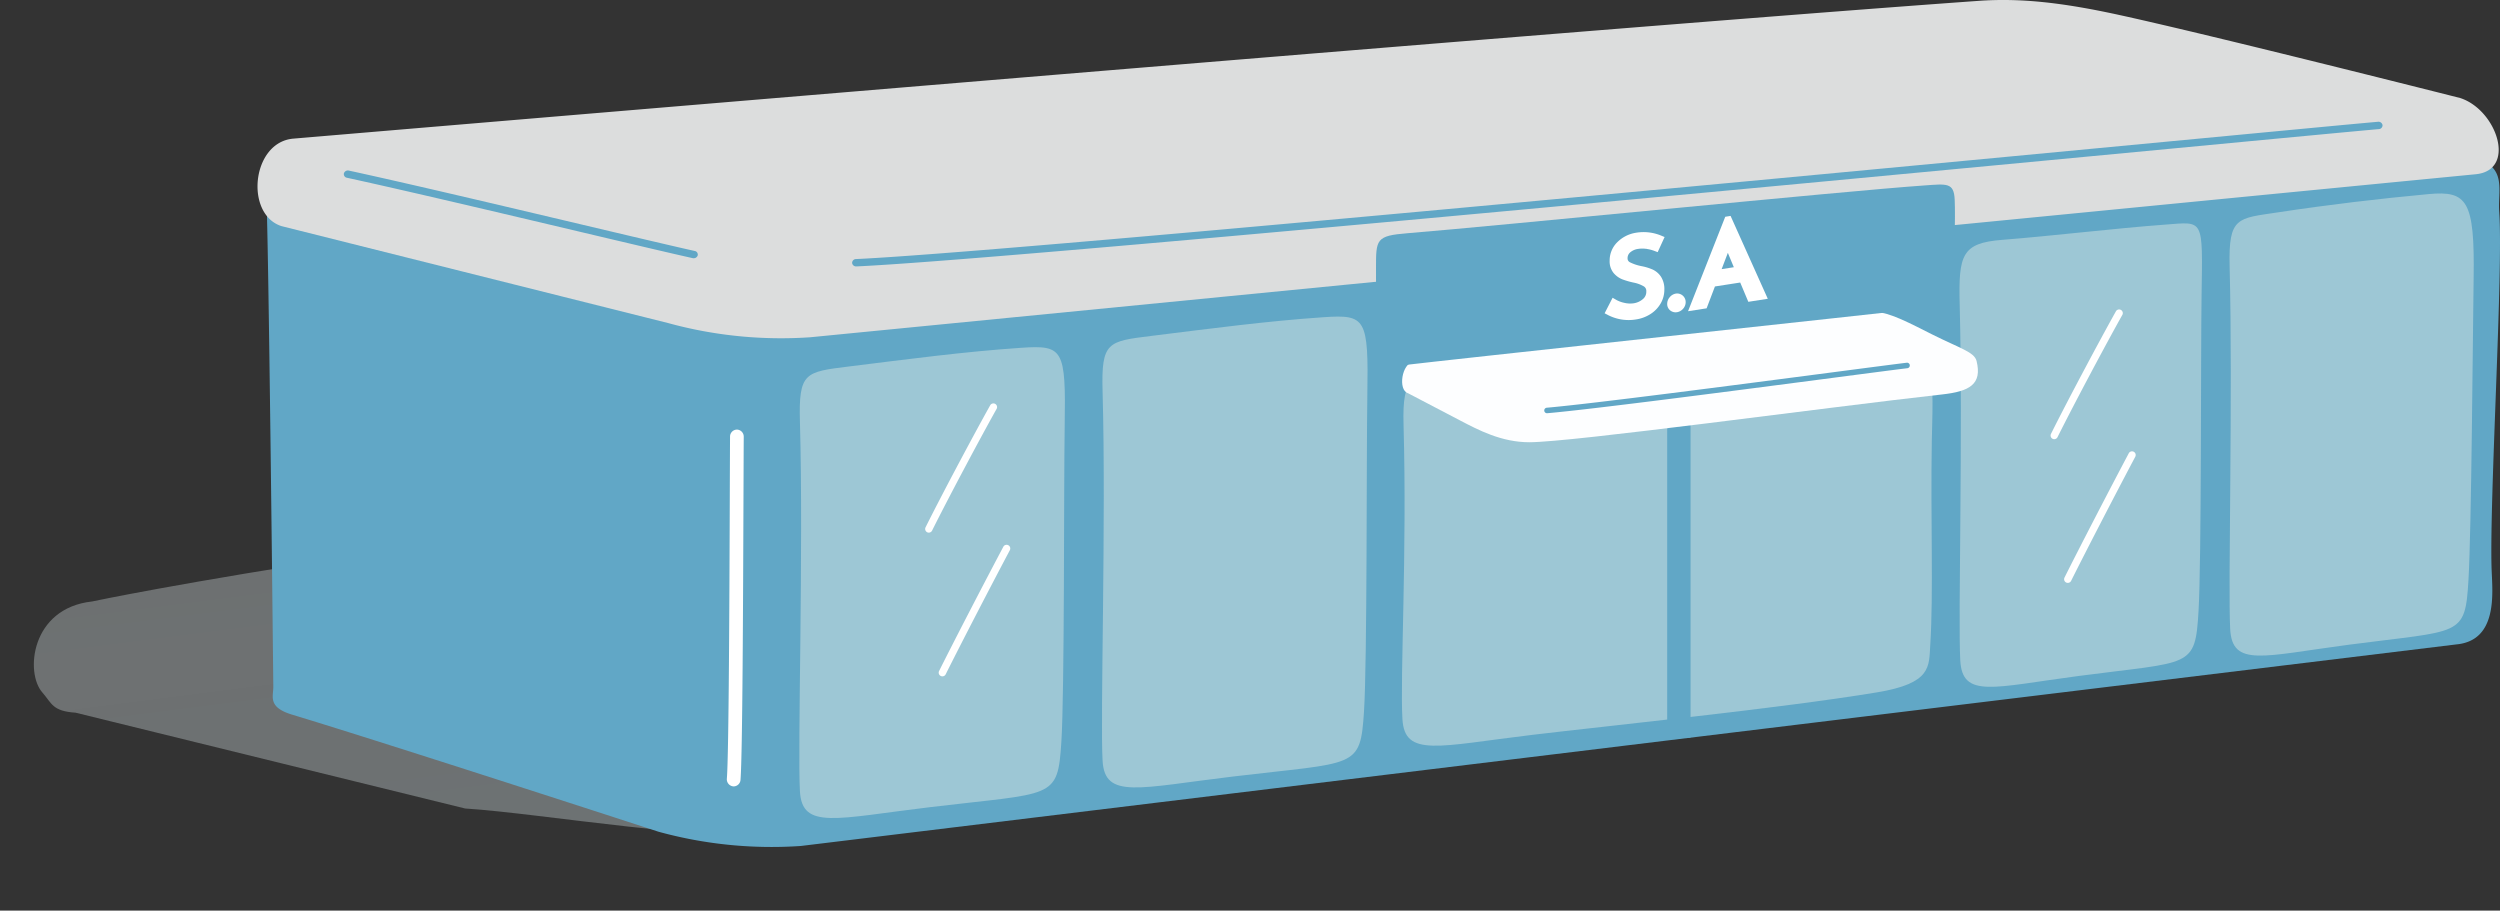
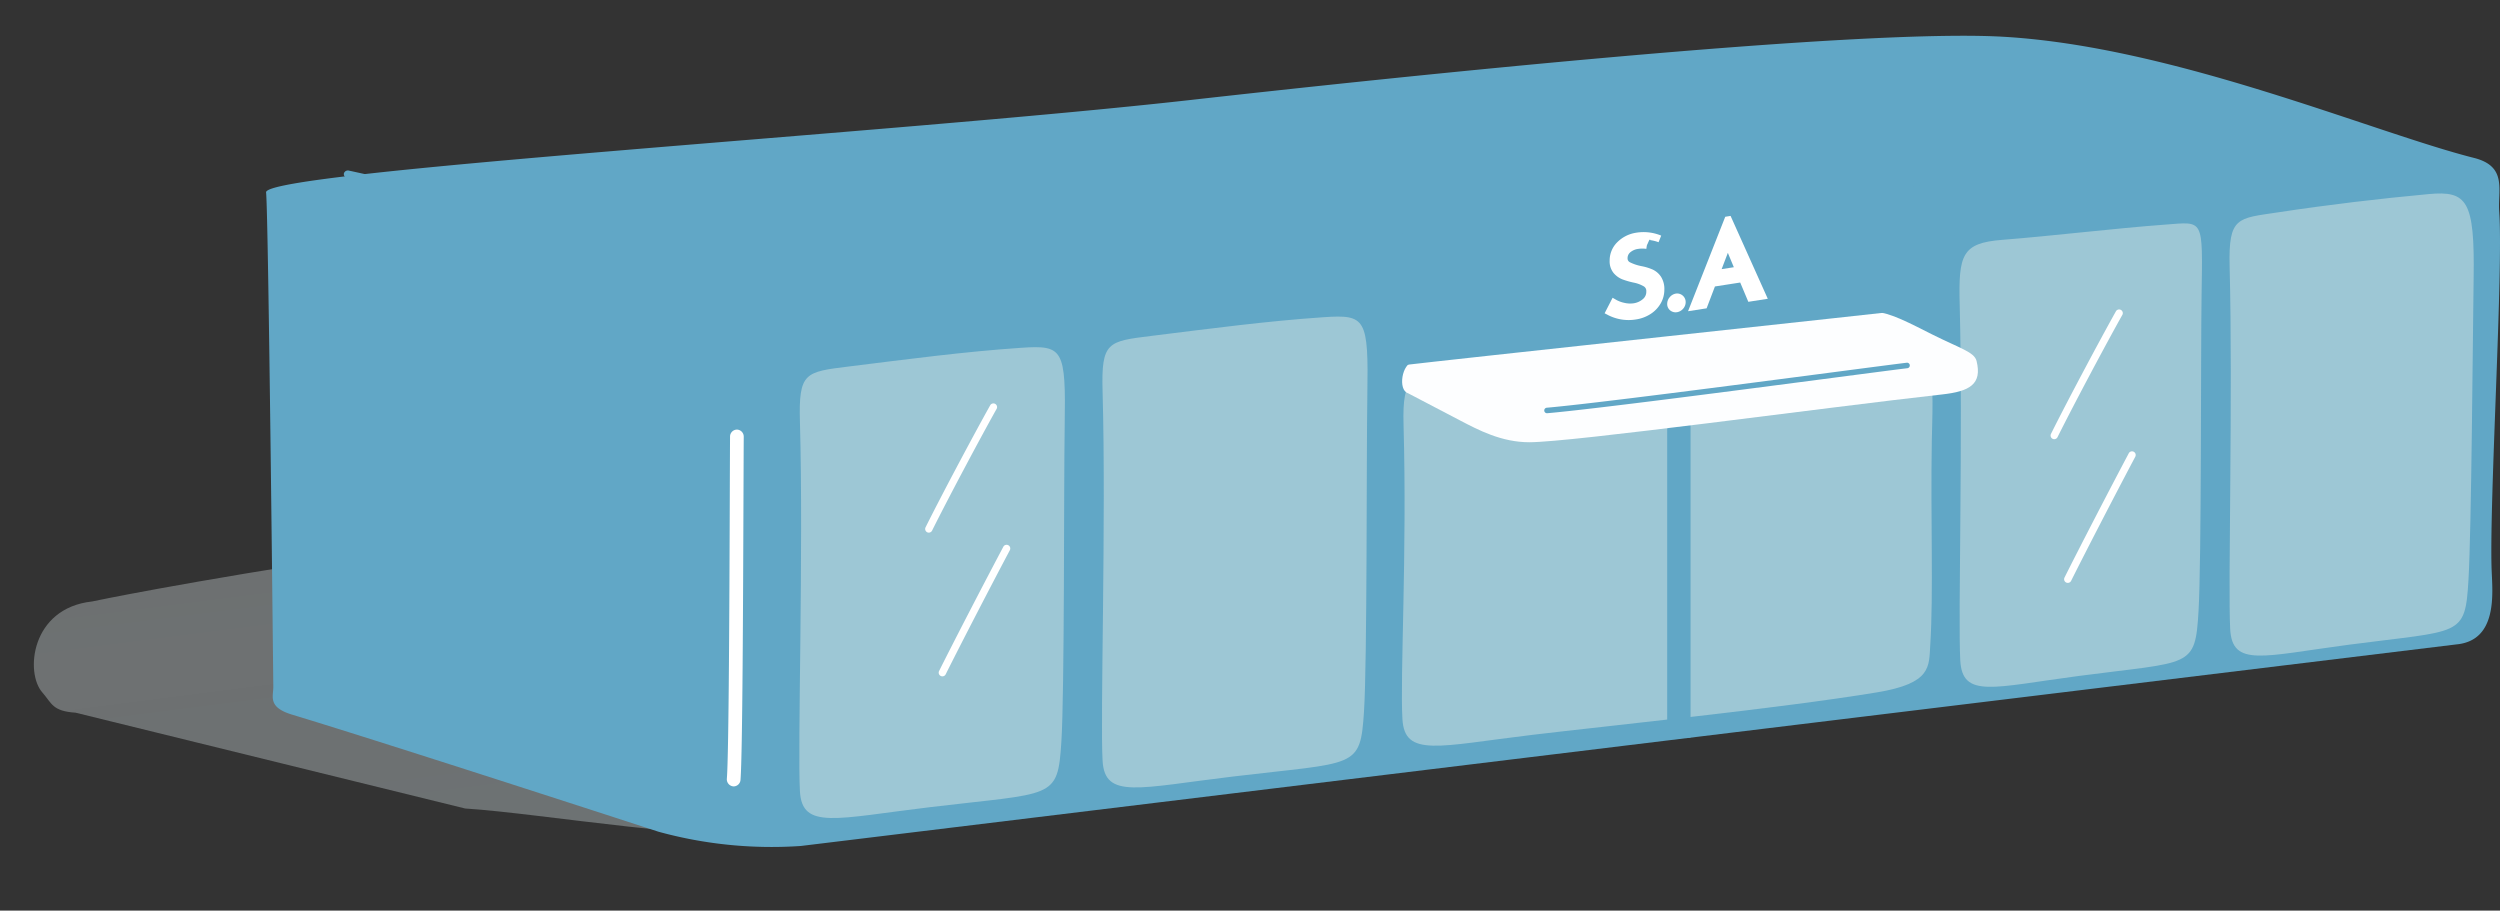
<svg xmlns="http://www.w3.org/2000/svg" width="351.172" height="127.912" viewBox="0 0 351.172 127.912">
  <rect x="0" y="0" width="351.172" height="127.912" fill="#333333" stroke="none" />
  <defs>
    <linearGradient id="linear-gradient" x1="-0.283" y1="-2.047" x2="0.632" y2="0.76" gradientUnits="objectBoundingBox">
      <stop offset="0" stop-color="#f7f7f7" stop-opacity="0.698" />
      <stop offset="1" stop-color="#c4cfd2" />
    </linearGradient>
  </defs>
  <g id="グループ_70136" data-name="グループ 70136" transform="translate(177.444 -64.303)">
    <path id="パス_41624" data-name="パス 41624" d="M300.206,17.842c4.825.65,3.512,2.61,5.422,5.745.138,4.038,1.329,7.62-2.708,8.412s-62.35,3.685-87.445,5.163c-63.9,3.763-94.585,6.211-94.585,6.211-12.3.488-35.415-5.323-46.331-6.794L20.939,19.331c-3.242-.437-3.23-1.537-4.45-3.151-2.248-2.913-.8-11.92,7.849-12.263,0,0,49.74-7.025,163.955-10.46C200.615-6.914,224.2,10.28,241.231,11.85c28.178,2.6,58.976,5.992,58.976,5.992" transform="matrix(0.998, -0.07, 0.07, 0.998, -189.078, 146.586)" opacity="0.4" fill="url(#linear-gradient)" />
    <g id="グループ_69684" data-name="グループ 69684" transform="translate(-141.271 64.303)">
      <g id="グループ_69726" data-name="グループ 69726" transform="translate(0 0)">
        <path id="パス_39168" data-name="パス 39168" d="M314.271,81.993c.116,3.17.868,9.834-4.951,10.381L76.749,120.69a60.056,60.056,0,0,1-19.97-2S18.913,106.357,5.315,102.245C1.867,101.2,2.662,99.75,2.662,98.328c0-.3-.686-66.67-1.017-69.444-.354-2.966,88.118-8.3,129.789-12.976,29.706-3.337,93.468-10.034,114.051-8.9,24.049,1.327,52.089,13.435,66.309,17.03,4.718,1.193,3.316,4.519,3.536,7.531.6,8.15-1.414,40.782-1.061,50.421" transform="translate(-0.443 -1.855)" fill="#61a7c6" />
-         <path id="パス_39169" data-name="パス 39169" d="M309.388,13.764c5.165,1.649,8.017,10.147,2.2,10.712-59.265,5.753-233.957,22.9-233.957,22.9a60.057,60.057,0,0,1-19.97-2L3.371,31.763C-1.794,30.114-.84,20.025,4.979,19.478c0,0,182.717-15.5,236.758-19.355,5.829-.416,11.689.213,19.746,1.973,13.333,2.913,47.905,11.668,47.905,11.668" transform="translate(0 0)" fill="#dcdddd" />
        <path id="パス_39170" data-name="パス 39170" d="M91.209,132.72a.772.772,0,0,1-.082,0,1,1,0,0,1-.878-1.088c.28-3.477.362-25.994.411-39.447.012-3.615.024-6.64.036-8.581a.985.985,0,0,1,.961-1h.007a.987.987,0,0,1,.956,1.015c-.012,1.939-.023,4.962-.037,8.575-.053,14.356-.132,36.051-.417,39.608a.981.981,0,0,1-.957.923" transform="translate(-24.321 -22.26)" fill="#fff" />
        <path id="パス_39171" data-name="パス 39171" d="M65.738,45.12A.667.667,0,0,1,65.6,45.1c-3.056-.679-9.153-2.121-16.211-3.791-10.7-2.531-24.013-5.681-32.355-7.5a.518.518,0,0,1-.427-.627.587.587,0,0,1,.7-.38c8.353,1.817,21.673,4.968,32.378,7.5,7.054,1.669,13.145,3.111,16.192,3.788a.518.518,0,0,1,.425.628.576.576,0,0,1-.566.392" transform="translate(-4.47 -8.838)" fill="#61a7c6" />
-         <path id="パス_39172" data-name="パス 39172" d="M114.917,43.734a.557.557,0,0,1-.581-.492.544.544,0,0,1,.552-.543c19.586-.888,130.894-11.444,184.386-16.517,15.373-1.457,26.482-2.511,29.4-2.766a.575.575,0,0,1,.638.465.539.539,0,0,1-.524.566c-2.916.254-14.022,1.308-29.393,2.766-53.5,5.073-164.833,15.632-184.452,16.521h-.029" transform="translate(-30.813 -6.31)" fill="#61a7c6" />
        <path id="パス_39173" data-name="パス 39173" d="M104.27,77.284c.51,18.143-.348,45.874,0,51.876.315,5.417,5.028,3.8,18.281,2.212,17.377-2.088,17.914-1,18.439-9.142.459-7.126.332-36.011.468-44.368.176-10.877-.193-11.416-6.136-11.015-7.947.537-15.906,1.6-24.159,2.621-6.176.767-7.09.809-6.894,7.816" transform="translate(-28.077 -17.991)" fill="#9dc7d5" />
        <path id="パス_39174" data-name="パス 39174" d="M162.467,71.4c.51,18.143-.348,45.874,0,51.876.315,5.417,5.028,3.8,18.281,2.212,17.377-2.088,17.914-1,18.439-9.142.46-7.126.332-36.011.468-44.368.176-10.877-.193-11.416-6.136-11.015-7.947.537-15.906,1.6-24.159,2.621-6.176.767-7.09.809-6.894,7.816" transform="translate(-43.761 -16.405)" fill="#9dc7d5" />
        <path id="パス_39175" data-name="パス 39175" d="M220.282,76.566c.51,18.143-.505,35.371-.156,41.373.314,5.417,5.028,3.8,18.28,2.212,10.861-1.3,34.606-3.686,48.365-5.962,7.753-1.282,7.3-3.629,7.5-6.683.459-7.126.034-17.717.215-28.564.12-7.187,1.036-16.515-6.184-16.1-7.287.415-17.913,1.081-34.07,2.861-7.75.854-18.332,2.14-26.585,3.165-6.175.768-7.561.7-7.365,7.7" transform="translate(-59.302 -16.931)" fill="#9dc7d5" />
        <path id="パス_39176" data-name="パス 39176" d="M327.3,54.365c.465,18.143-.24,43.948.078,49.95.287,5.416,4.584,3.8,16.664,2.211,15.84-2.087,16.33-1,16.809-9.142.419-7.126.3-36.012.426-44.368.161-10.878.335-10.291-5.081-9.89-7.244.537-15.772,1.581-22.928,2.143-5.664.446-6.147,2.089-5.968,9.1" transform="translate(-88.197 -11.577)" fill="#9dc7d5" />
        <path id="パス_39177" data-name="パス 39177" d="M379.211,47.45c.465,18.143-.24,44.926.078,50.929.287,5.416,4.584,3.8,16.664,2.211,15.84-2.088,16.331-1,16.81-9.142.419-7.126.6-34.015.724-42.372.161-10.877-.91-12.288-6.319-11.786-7,.649-14.053,1.484-21.213,2.572-5.618.853-6.923.581-6.743,7.588" transform="translate(-102.191 -10.026)" fill="#9dc7d5" />
        <rect id="長方形_30715" data-name="長方形 30715" width="3.281" height="53.496" transform="translate(198.016 50.122)" fill="#61a7c6" />
        <path id="パス_39178" data-name="パス 39178" d="M300.784,66.884c.816,3.286-.973,4.285-4.83,4.714-16.427,1.826-51.978,6.714-58,6.714-3.9,0-7.142-1.714-9.714-3.058-3.035-1.585-7.329-3.834-7.329-3.834-1.433-.458-.853-4.2.758-4.394,14.571-1.714,65.069-6.939,65.069-6.939,1.615-.152,5.1,1.719,7.784,3.067,3.9,1.956,5.95,2.482,6.26,3.729" transform="translate(-59.314 -16.191)" fill="#fdfeff" />
        <path id="パス_39179" data-name="パス 39179" d="M247.824,76.842a.388.388,0,0,1-.034-.775c6.32-.551,26.62-3.205,40.053-4.962,5.075-.664,9.005-1.178,10.5-1.358a.388.388,0,0,1,.093.771c-1.5.18-5.424.693-10.5,1.357-13.44,1.758-33.749,4.414-40.086,4.966h-.034" transform="translate(-66.682 -18.796)" fill="#61a7c6" />
        <path id="パス_39180" data-name="パス 39180" d="M128.9,95.712a.517.517,0,0,1-.463-.749c2.32-4.661,6.878-13.208,9.1-17.175a.518.518,0,0,1,.9.506c-2.221,3.958-6.767,12.481-9.082,17.13a.516.516,0,0,1-.463.287" transform="translate(-34.598 -20.892)" fill="#fff" />
        <path id="パス_39181" data-name="パス 39181" d="M131.5,123.237a.518.518,0,0,1-.463-.749c2.059-4.12,6.023-11.787,9.025-17.455a.517.517,0,1,1,.914.485c-3,5.661-6.956,13.319-9.012,17.434a.517.517,0,0,1-.463.286" transform="translate(-35.298 -28.231)" fill="#fff" />
        <path id="パス_39182" data-name="パス 39182" d="M345.308,77.744a.517.517,0,0,1-.463-.749c2.314-4.65,6.873-13.2,9.1-17.176a.518.518,0,1,1,.9.506c-2.226,3.967-6.773,12.494-9.082,17.131a.516.516,0,0,1-.463.287" transform="translate(-92.919 -16.049)" fill="#fff" />
        <path id="パス_39183" data-name="パス 39183" d="M347.908,105.268a.518.518,0,0,1-.463-.75c2.078-4.157,6.042-11.824,9.025-17.455a.517.517,0,1,1,.915.484c-2.979,5.625-6.938,13.282-9.013,17.434a.517.517,0,0,1-.463.286" transform="translate(-93.619 -23.389)" fill="#fff" />
        <path id="パス_39184" data-name="パス 39184" d="M293.912,52.651c-8.415.991-69.083,7.488-75.282,8.245-2.484.3-3.237.238-3.414-1.817-.162-1.88-.142-9.061-.142-11.845,0-4.064,0-4.551,4.411-4.909,12.939-1.052,61.139-5.913,72.643-6.714,3.137-.218,4.124-.427,4.233,2,.115,2.578-.083,8.325-.091,10.159-.012,3.051.62,4.531-2.358,4.881" transform="translate(-57.961 -9.564)" fill="#61a7c6" />
-         <path id="パス_39185" data-name="パス 39185" d="M265.214,46.678a4.313,4.313,0,0,0-1.261,0,2.636,2.636,0,0,0-1.421.625,1.551,1.551,0,0,0-.525,1.183,1.093,1.093,0,0,0,.616,1.021,6.743,6.743,0,0,0,1.755.584,6.747,6.747,0,0,1,1.436.437,2.341,2.341,0,0,1,.972.836,2.7,2.7,0,0,1,.387,1.542,3.344,3.344,0,0,1-.44,1.665,3.833,3.833,0,0,1-1.254,1.32,4.721,4.721,0,0,1-1.907.707,5.818,5.818,0,0,1-3.617-.59l.654-1.273a4.476,4.476,0,0,0,1.352.511,3.993,3.993,0,0,0,1.474.066,3.076,3.076,0,0,0,1.542-.7,1.816,1.816,0,0,0,.661-1.456,1.244,1.244,0,0,0-.554-1.121,5.024,5.024,0,0,0-1.557-.6A10.778,10.778,0,0,1,261.986,51a2.61,2.61,0,0,1-1.056-.755,2.079,2.079,0,0,1-.44-1.4,3.107,3.107,0,0,1,.9-2.23,4.249,4.249,0,0,1,2.348-1.209,5.934,5.934,0,0,1,3.3.367L266.476,47a5.694,5.694,0,0,0-1.262-.321" transform="translate(-70.057 -12.214)" fill="#fff" stroke="#fff" stroke-width="1" />
+         <path id="パス_39185" data-name="パス 39185" d="M265.214,46.678a4.313,4.313,0,0,0-1.261,0,2.636,2.636,0,0,0-1.421.625,1.551,1.551,0,0,0-.525,1.183,1.093,1.093,0,0,0,.616,1.021,6.743,6.743,0,0,0,1.755.584,6.747,6.747,0,0,1,1.436.437,2.341,2.341,0,0,1,.972.836,2.7,2.7,0,0,1,.387,1.542,3.344,3.344,0,0,1-.44,1.665,3.833,3.833,0,0,1-1.254,1.32,4.721,4.721,0,0,1-1.907.707,5.818,5.818,0,0,1-3.617-.59l.654-1.273a4.476,4.476,0,0,0,1.352.511,3.993,3.993,0,0,0,1.474.066,3.076,3.076,0,0,0,1.542-.7,1.816,1.816,0,0,0,.661-1.456,1.244,1.244,0,0,0-.554-1.121,5.024,5.024,0,0,0-1.557-.6A10.778,10.778,0,0,1,261.986,51a2.61,2.61,0,0,1-1.056-.755,2.079,2.079,0,0,1-.44-1.4,3.107,3.107,0,0,1,.9-2.23,4.249,4.249,0,0,1,2.348-1.209,5.934,5.934,0,0,1,3.3.367a5.694,5.694,0,0,0-1.262-.321" transform="translate(-70.057 -12.214)" fill="#fff" stroke="#fff" stroke-width="1" />
        <path id="パス_39186" data-name="パス 39186" d="M271.994,57.455a.923.923,0,0,1,.562-.331.7.7,0,0,1,.79.7.886.886,0,0,1-.243.615.931.931,0,0,1-.547.313.7.7,0,0,1-.562-.14.644.644,0,0,1-.243-.54.921.921,0,0,1,.243-.615" transform="translate(-73.235 -15.392)" fill="#fff" stroke="#fff" stroke-width="1" />
        <path id="パス_39187" data-name="パス 39187" d="M282.076,50.525l-4.224.659-1.17,3.07-1.458.227,4.8-12.19.091-.015,4.8,10.692-1.7.266Zm-.5-1.2L280.01,45.56l-1.626,4.265Z" transform="translate(-73.494 -11.393)" fill="#fff" stroke="#fff" stroke-width="1" />
      </g>
    </g>
  </g>
</svg>